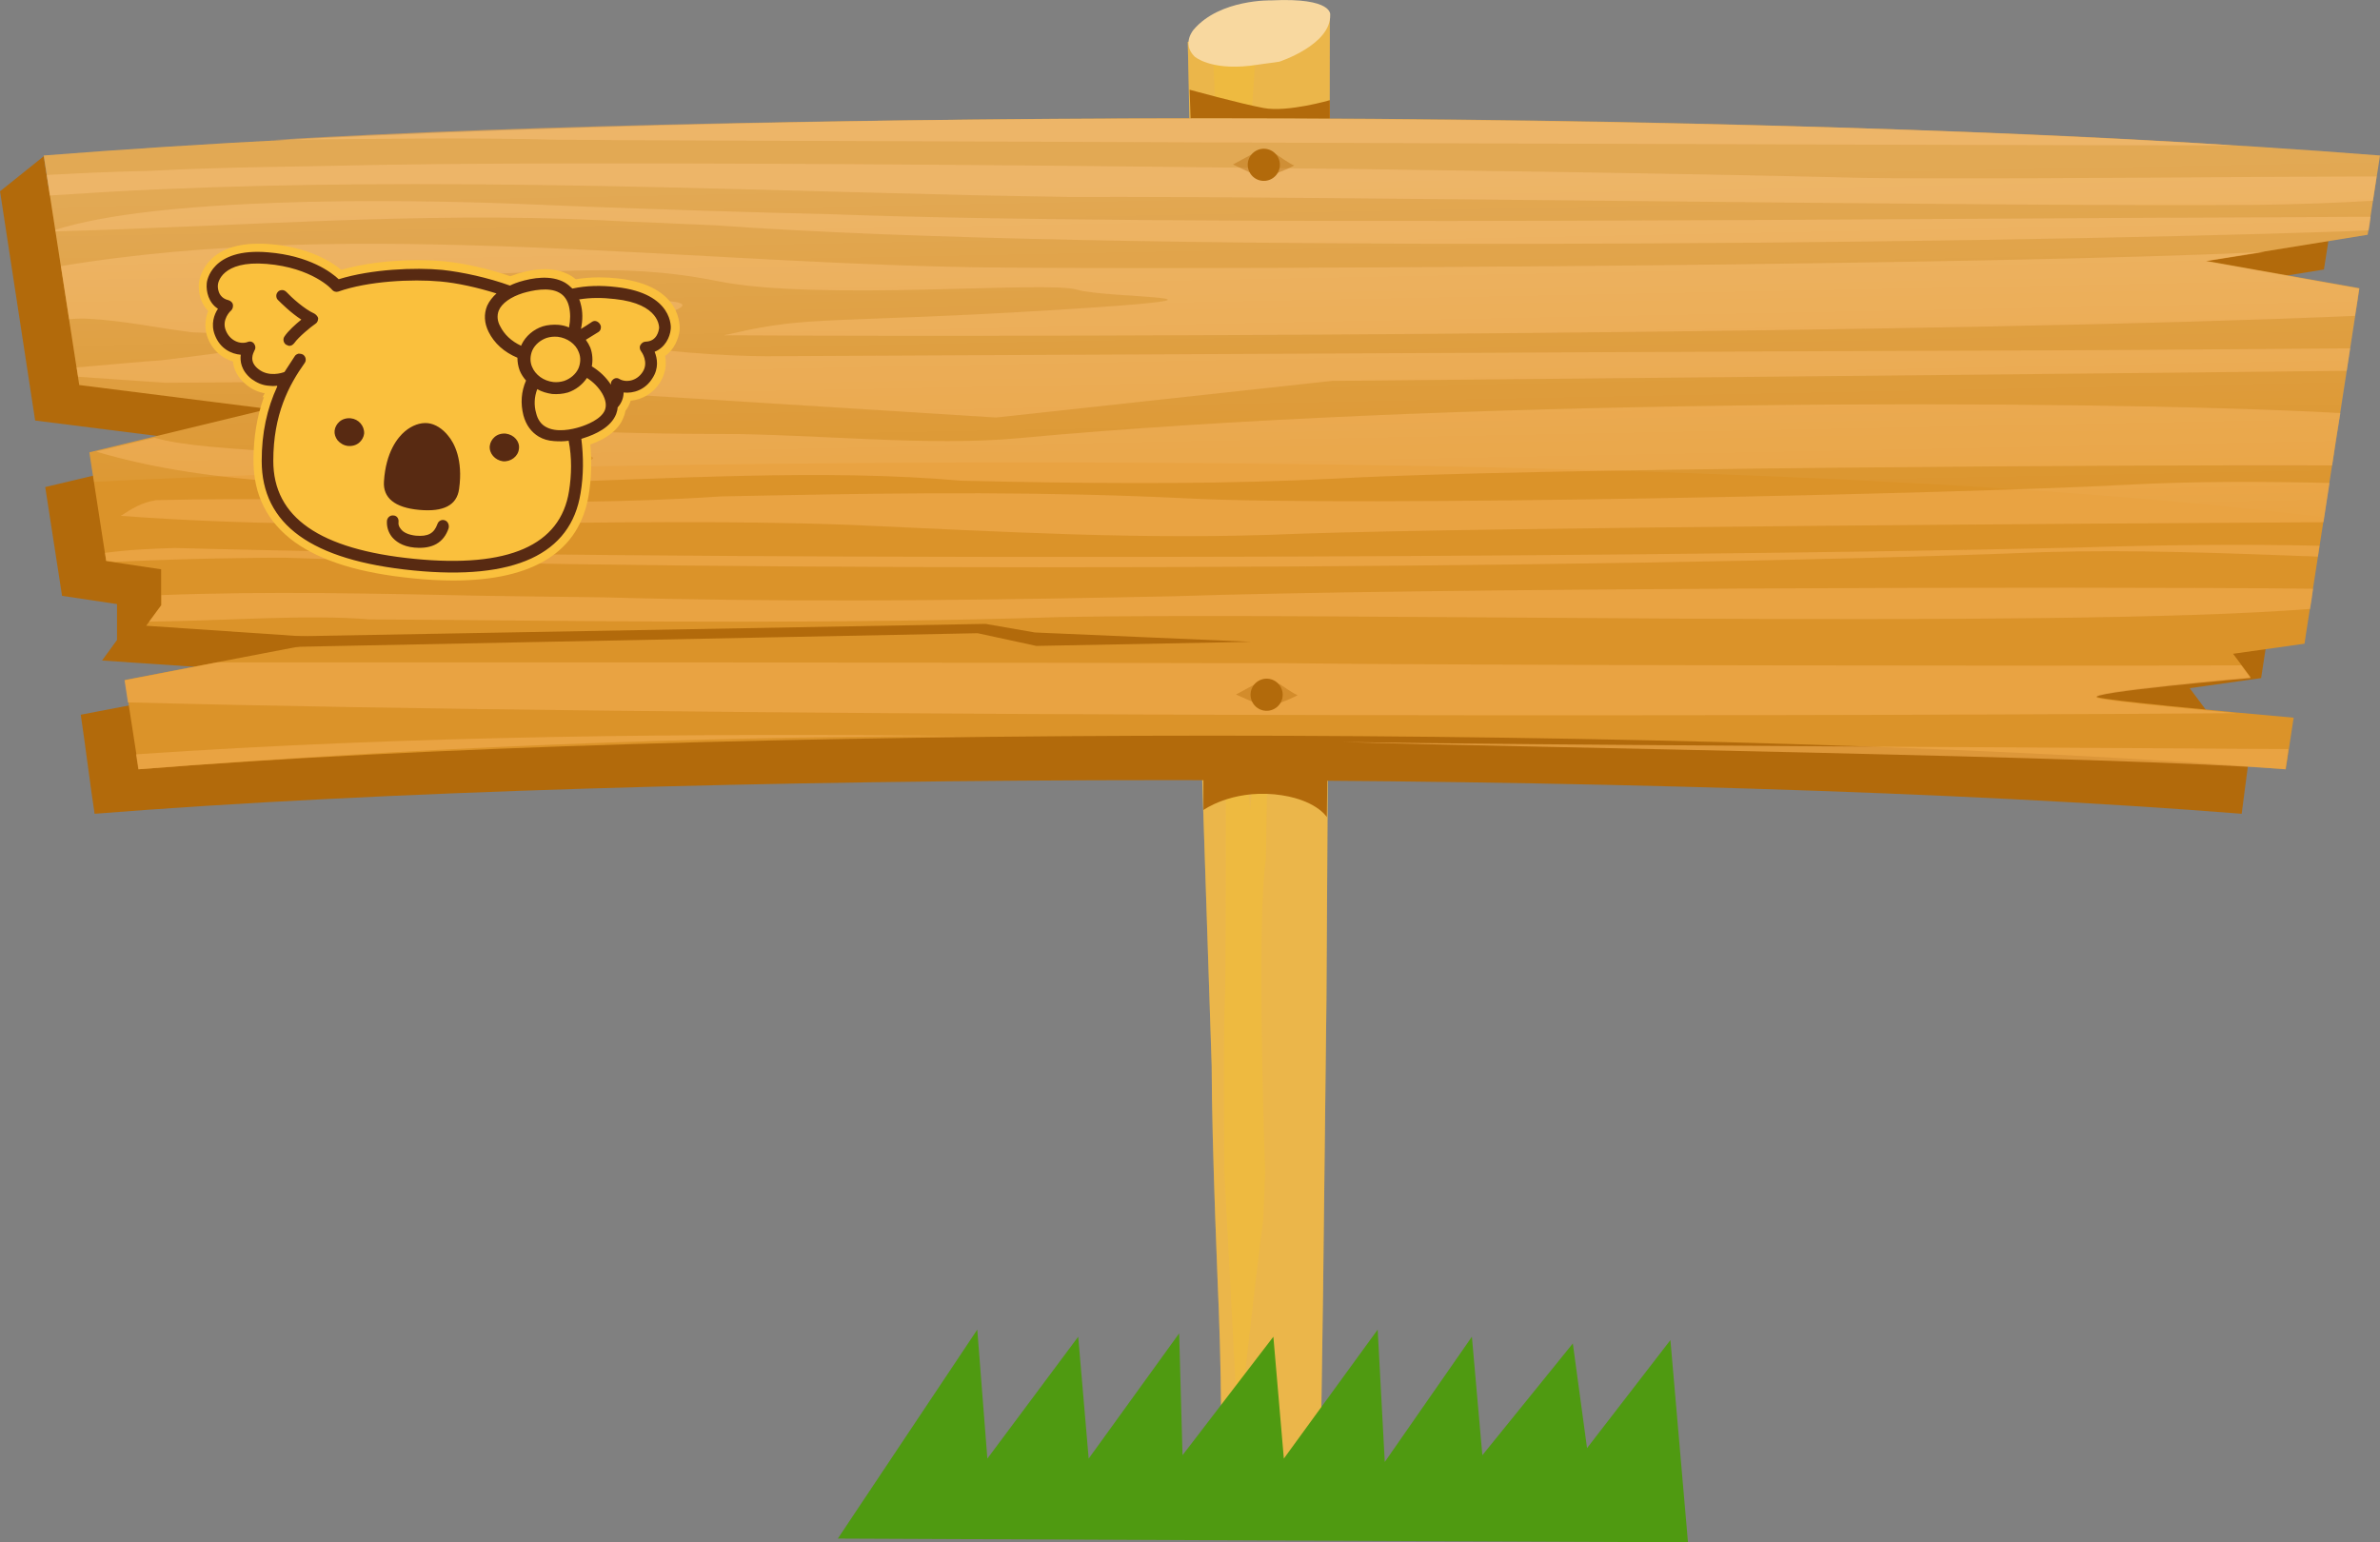
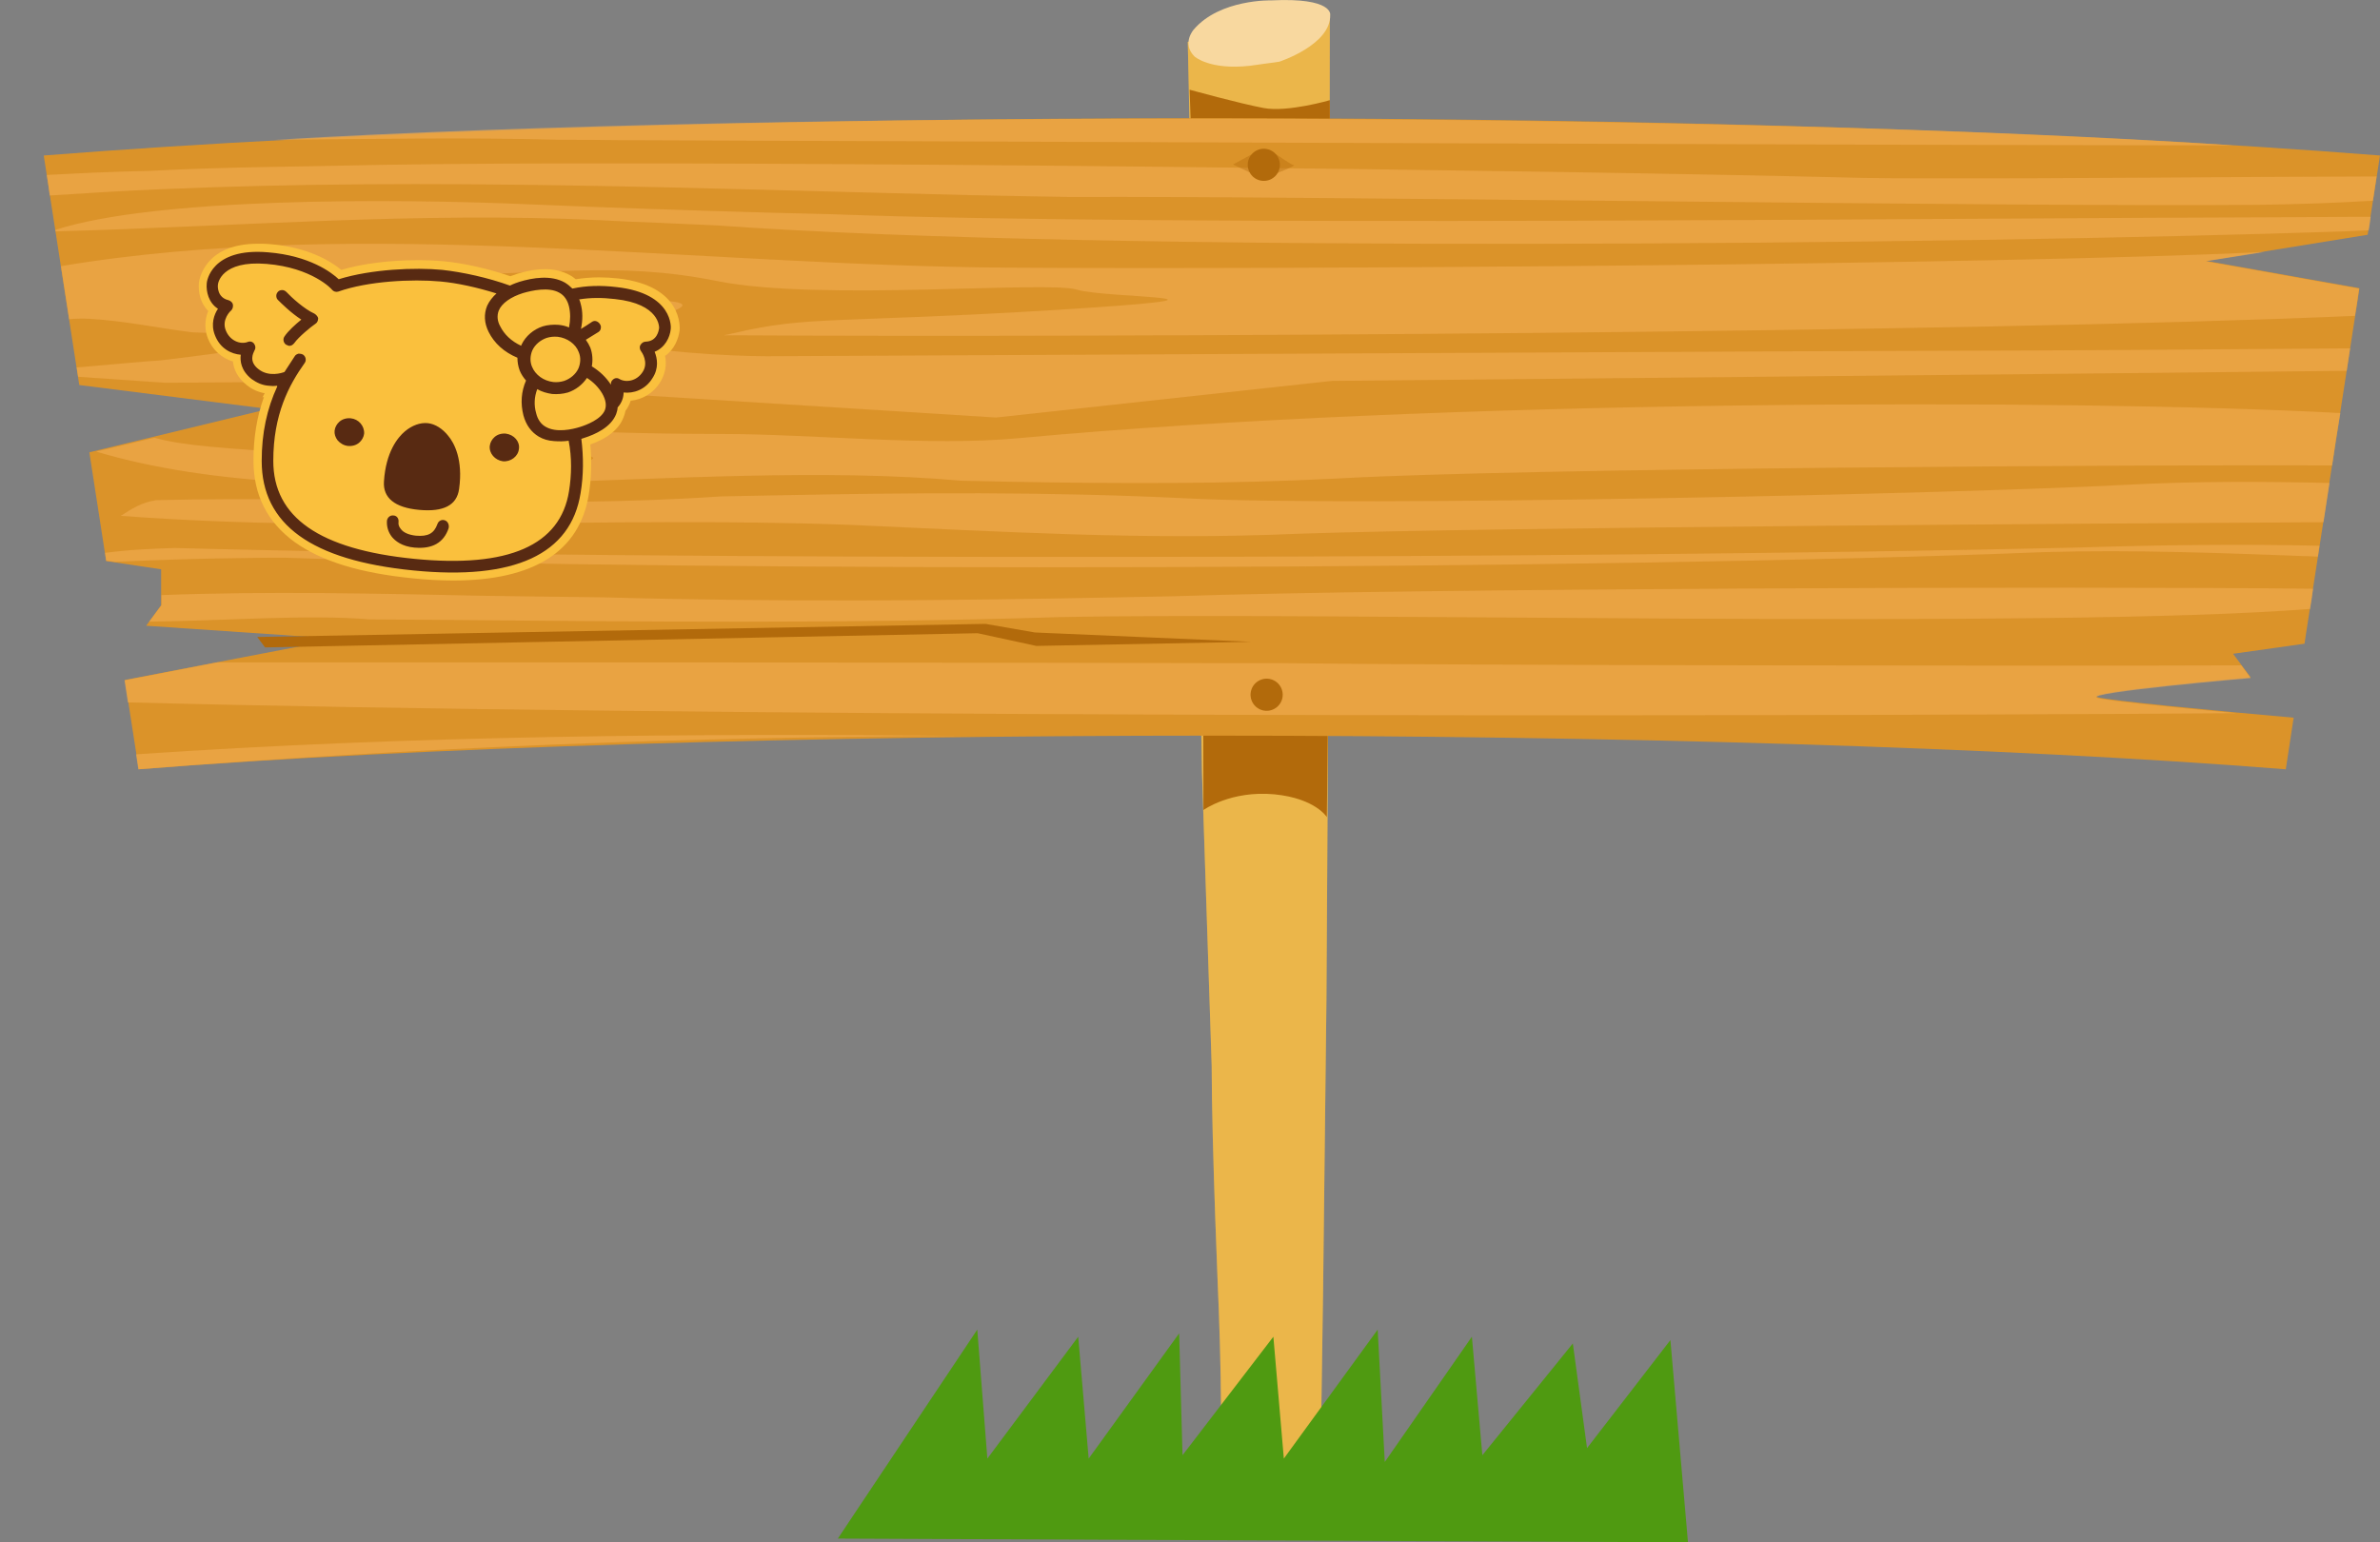
<svg xmlns="http://www.w3.org/2000/svg" enable-background="new 0 0 636.6 412.6" viewBox="0 0 636.6 412.6">
  <rect x="0" y="0" width="636.6" height="412.6" fill="#808080" stroke="none" />
  <linearGradient id="a" gradientUnits="userSpaceOnUse" x1="326.221" x2="324.291" y1="148.195" y2="48.478">
    <stop offset="0" stop-color="#fff" stop-opacity="0" />
    <stop offset="1" stop-color="#fff" />
  </linearGradient>
  <path d="m326.5 393.6s.5-16.7-.5-43.2c0 0-1.9-44-1.9-65.3l-2.6-78.6-1.9-109-1.9-86.3 38-7.2-.2 146.4-.7 116.8-.9 78.2-.5 34-.2 14.8s-4.7 4.9-13.8 4.3z" fill="#eeba40" />
  <path d="m326.5 393.6s.5-16.7-.5-43.2c0 0-1.9-44-1.9-65.3l-2.6-78.6-1.9-109-1.9-86.3 38-7.2-.2 146.4-.7 116.8-.9 78.2-.5 34-.2 14.8s-4.7 4.9-13.8 4.3z" fill="#e4ac62" opacity=".3" />
-   <path d="m336.7 2.9-2.7 38.5c-.5 3.3 4.2 53.2 4.2 53.2s-1.2 46.4-4 69.6.2 52.4.2 52.4l4-44.6c1.2 8.8.2 57.9.2 57.9-2.6 17-.2 83.7-.2 83.7l-.5 12.7c-2.1 15.2-6.7 57.8-6.7 57.8l-3.8-72.4.2 19.2s-.5-53.5 0-63.1.2-88.5.2-88.5l-4.2-26.7 1.9-25.5c2.8-44.1 2.1-50.1 2.1-50.1s-4.5-28.3-3-34.7c1.4-6.2-.7-36.3-.7-36.3z" fill="#eeba40" />
  <path d="m342.2 16.5s13.8-4.5 13.6-12.5c0 0 .9-4.7-15.7-3.9 0 0-13.8-.4-20.8 7.8 0 0-3.3 3.7.2 7.2 0 0 4 3.7 14.8 2.5z" fill="#f8d89f" />
  <g fill="#b26a0b">
    <path d="m321.9 216.7-.1-35.9 33.5 3.3-.4 34.5s-3-5-14-6.1c-11.7-1.1-19 4.2-19 4.2z" />
    <path d="m355.7 26.8v15.9l-36.9-.7-.6-18s13.4 3.7 19.8 4.9 17.7-2.1 17.7-2.1z" />
-     <path d="m624.9 51.1c-163.7-12.9-448.2-13.2-611.9-.9l-1.3-8.4-11.6 9.3s0 0-.1 0c3.1 20.5 6.3 40.9 9.4 61.4l50.6 6.4-47.9 11.4c1.5 9.7 3 19.4 4.5 29.1l14.7 2.2v9.6l-4 5.5 51.6 3.5-57.3 11c1.2 8 2.5 18.6 3.7 26.5 151.2-12 423.2-12 574.3 0 .5-3.6 1.1-8.7 1.7-13 .1-1.2.3-2.4.5-3.5-20.3-1.8-49.8-4.6-52.4-5.5-4-1.5 41-5.3 41-5.3l-4.7-6.3 19.1-2.7c4.9-31.7 9.7-63.4 14.6-95.1l-41-7.2 43.2-7c1.1-6.9 2.2-13.9 3.3-21z" />
  </g>
  <path d="m561 186.5c-4-1.4 41-5.3 41-5.3l-4.7-6.3 19.1-2.7c4.9-31.7 9.8-63.4 14.7-95.1l-41-7.3 43.2-7c1.1-7.1 2.2-14.1 3.3-21.2-168-13.3-456.9-13.3-624.9 0 3.2 20.5 6.3 40.9 9.5 61.4l50.6 6.4-47.9 11.6 4.5 29.1 14.7 2.2v9.6l-4 5.5 51.6 3.5-57.3 11c1.2 8 2.5 15.9 3.7 23.9 151.2-12 423.2-12 574.3 0 .7-4.6 1.4-9.2 2.1-13.8-20.3-1.8-49.8-4.6-52.5-5.5z" fill="#db9329" />
  <g fill="#efa94d" opacity=".7">
    <path d="m36.4 201.8c.2 1.3.4 2.6.6 4 73.7-5.8 147.8-8.8 221.9-8.9-74.9-.8-149.3-.1-222.5 4.9z" />
-     <path d="m611.3 205.8c.3-1.8.6-3.6.8-5.4-44.3-.3-208.3-1.1-252.9-1.9 44.4 1.4 208 3.8 252.1 7.3z" />
    <path d="m342 177.4c-5.4 0-10.9 0-16.3 0-16.3 0-32.6-.1-48.9-.1-5.4 0-10.9 0-16.3 0-48.4-.1-97.5-.1-146.6-.1-5.4 0-10.9 0-16.3 0-13.2 0-26.3 0-39.5 0l-24.8 4.8c.3 2 .6 3.9.9 5.9 148.5 3.9 415.7 3.9 564 2.9-17.3-1.6-35.2-3.4-37.2-4.1-4-1.4 41-5.3 41-5.3l-2.5-3.4c-46.3.2-212 0-257.5-.6z" />
    <path d="m314.3 159.5c-5.1.1-10.1.2-15.2.3-45.7.9-91.5 1.3-137.6 0-5.4-.1-10.7-.1-15.9-.2s-10.5-.1-15.4-.2c-29.1-.6-58.3-1.3-87-.2v2.7l-3.3 4.4c19.8-.2 42.6-2 58.9-.6 5.1 0 10.2.1 15.3.1 56.2.5 112.3 1.1 168.9-.7 70.9-1.5 265 3.3 334.9-2.2.3-1.8.6-3.6.8-5.4-61.9-.7-242.9-.1-304.4 2z" />
    <path d="m568.6 129.7c-45 2.4-206.6 6-251.6 3.6-36.8-1.8-72.9-1.5-108.8-.8-5.1.1-10.3.2-15.4.3-50.2 3.4-100.6-.2-151 1-4 .6-6.7 2.4-9.5 4.2 64 4.8 129.4 0 194.8 2.4 40.9 1.8 79 4.2 119.9 2.4 52-1.8 222.9-2.8 274.5-3.1.5-3.5 1.1-7 1.6-10.5-17.8-.4-35.8-.5-54.5.5z" />
    <path d="m43.6 50.6c71.9-3.1 144.1-.1 215.8 1.6 5.1.1 10.2.2 15.4.3 3.8.1 7.7.1 11.5.2 66.1-.3 251 2.7 317.7 2.1 5.5-.1 10.8-.2 16.1-.4 4.9-.2 9.8-.4 14.6-.7.3-2.2.7-4.3 1-6.5-40.2.1-80.5.6-121 .5-5.3 0-10.7 0-16-.1-87.5-2.2-294-4.6-381.3-3.7-5.1.1-10.3.1-15.4.2-20.6.5-41 .5-61.8 1.6-5.2.1-10.4.3-15.5.5-4.1.2-8.1.4-12.2.6.3 1.8.6 3.6.8 5.5 4.8-.3 9.6-.6 14.4-.9 5.4-.3 10.6-.6 15.9-.8z" />
    <path d="m149.9 37.4c5.4 0 10.7 0 16.1.1 103.9.4 327.3 1.3 431.6 1.4-134.6-9-389.4-9.5-524.1-1.5 25.6-.2 50.9-.7 76.4 0z" />
    <path d="m160.4 58.9c5.2.3 10.4.5 15.6.7s10.4.5 15.7.7c105 7.5 330.7 5.1 435.3 1.6 2.2-.1 4.4-.2 6.6-.3.2-1.2.4-2.4.5-3.6-1.3 0-2.6 0-3.9 0-5.4 0-10.7.1-16.2.1-91.7.2-301.1 2.6-391.7-.8-5.3-.1-10.6-.3-16-.4-21.3-.6-42.5-1.3-63.7-2.2-38.7-1.7-101.1-1.8-127.8 6.8 0 .1 0 .3.1.4 48.4-1.3 97-5.3 145.5-3z" />
    <path d="m555 146.5c-129.4 3-378.3 3.6-508.2.1-3.1.1-6.2.2-9.3.4-3.2.2-6.3.5-9.4.9.1.7.2 1.4.3 2.1l2.3.3c11.5-.5 23-.9 34.4-1 3.6-.1 7.3-.1 10.9-.1 117 3.9 352.2 3.3 470.8-1.5 24.4-.7 48.8.3 73.2 1.2.1-1 .3-1.9.4-2.9-21.5-.5-43.4-.2-65.4.5z" />
    <path d="m24.2 85.3c9.5.6 17.7 2.4 27.2 3.6 7.6.5 16.1-.6 24-.7 1.4-5.7 7.6-14.5 33.3-14.5 38.1 0 55.8-4 83.2 1.5s88.4-.2 96.2 2.3c7.8 2.4 53.5 1.7-5.4 5.4-58.9 3.6-66.5 1.5-86.3 6.2-.9.2-1.9.4-2.8.6 105.6.6 330.7-.6 436.3-5.2.4-2.4.8-4.9 1.1-7.3l-41-7.3 15.7-2.5c-71.8 3.5-263.4 4.7-336.5 4.2-83.7-.6-172.7-13.8-252.9-.4.7 4.7 1.5 9.5 2.2 14.2 2-.2 3.9-.2 5.7-.1z" />
    <path d="m110.3 101.9 156.1 9.8 89.8-9.8s210.7-2 271.5-2.7c.3-2 .6-4 .9-6-39.4.3-83.4.6-98.2.6-28.9 0-316.1 1.5-325.3 1.5-9.1 0-32-1.1-42.1-4.4-10.2-3.3 5.6-3.6 16.8-7.6s-13.7-3.3-39.6-1.8-44.7 8-44.7 8-51.5 7-53.7 7c-1.2 0-11.8 1-21.3 1.8.1.8.3 1.7.4 2.5l23.2 1.6z" />
    <path d="m257.1 128.6c4.8.1 9.5.2 14.3.3 28.6.5 57.3.6 86.5-.9 49.2-2.8 217.4-3.7 265.9-3.5.7-4.7 1.4-9.4 2.2-14-72.4-3.9-241.1-3.7-353.3 6.7-24.3 2.3-55-1.1-79.6-1.1-45.5-.1-58.8-2.4-85.8-3.2-4.5-.1-8.8-.3-13.2-.3l10.6 3.1s21.1 4.4 42.1 5.3c21.1.9 8.9 3.1 2.5 3.1s-76.4-2.5-97.7-5.1c-4.2-.5-7.5-1.1-10.3-1.9l-15.6 3.7c63.1 18.9 158.2 1.3 231.4 7.8z" />
  </g>
  <path d="m68.8 170.4 194.8-3.5 13.2 2.3 57.9 2.5-57.5 1.1-15.7-3.4-190.6 3.8z" fill="#b26a0b" />
-   <path d="m631.1 77.1-41-7.3 43.2-7c1.1-7.1 2.2-14.1 3.3-21.2-168-13.3-456.9-13.3-624.9 0 3.2 20.5 6.3 40.9 9.5 61.4l50.6 6.4-47.9 11.6c.4 2.6.8 5.3 1.2 7.9 116.2-5.9 431.6-10.9 596.6 9.5 3.2-20.5 6.3-40.9 9.4-61.3z" fill="url(#a)" opacity=".2" />
  <g fill="#b26a0b">
-     <path d="m335.4 183.2-4.8 2.6 4.3 1.9 7.4.4s5.3-2.1 4.7-2.2c-.6 0-4.7-2.9-4.7-2.9z" opacity=".41" />
    <ellipse cx="338.8" cy="185.7" rx="4.3" ry="4.3" transform="matrix(.276 -.961 .961 .276 66.831 460.192)" />
    <path d="m334.6 41.4-4.8 2.6 4.2 2 7.4.4s5.3-2.1 4.7-2.2c-.6 0-4.7-2.9-4.7-2.9z" opacity=".41" />
    <ellipse cx="337.9" cy="44" rx="4.3" ry="4.3" transform="matrix(.276 -.961 .961 .276 202.5 356.67)" />
  </g>
  <path d="m224.1 411.6 37.3-55.9 2.7 34.5 24.3-32.6 2.8 32.6 24.2-33.5.9 32.6 24.3-31.7 2.8 32.6 25.1-34.5 1.9 35.4 23.3-33.5 2.8 31.7 24.2-29.9 3.8 28 22.3-28.9 4.7 54.1z" fill="#4f9a11" />
  <path d="m69 65.2c-14.6 0-15.7 10-15.8 10.4-.2 2.4.3 5.4 2.5 7.6-1 2.4-1 5-.1 7.3 1.2 3.1 3.7 5.3 6.7 6.2.2 1.9 1.1 4.3 3.8 6.4 1.4 1.1 3 1.8 4.7 2.1l-.6 1.1.4-.1c-1.9 5.3-2.8 10.9-2.8 17 0 9.2 3.7 16.5 11 21.8 7.1 5.1 17.4 8.3 31.5 9.7 3.8.4 7.5.6 10.9.6 21.6 0 33.9-7.8 36.3-23.1.7-4.4.8-8.8.4-13.3 4.6-1.6 7.7-4.1 8.9-7.3.2-.5.4-1.1.5-1.7.7-.9 1.1-1.8 1.4-2.7 3.1-.3 6-2 7.8-4.8 1.4-2.2 1.9-4.7 1.4-7.2 2.5-1.7 3.6-4.6 3.9-6.9 0-.5 1-11.8-16.4-13.8-1.8-.2-3.5-.3-5.2-.3-2.1 0-4.2.2-6.2.5-.5-.4-1-.8-1.6-1.1-1.8-1-4.1-1.6-6.6-1.6-2.2 0-4.7.4-7.3 1.2-.5.2-1.2.4-2 .7-5.8-2-12.4-3.5-17.8-4-2.1-.2-4.4-.3-6.9-.3-7.4 0-14.8.9-20.5 2.6-2.8-2.3-8.9-6.1-19.2-6.9-1.1-.1-2.1-.1-3.1-.1z" fill="#fac03d" />
  <path d="m114.4 113.2c-2-.2-4.2.6-6.1 2.2s-5.1 5.5-5.6 13.4c-.3 4.4 2.9 7 9.4 7.6s10.1-1.2 10.7-5.6c1.1-7.8-1.3-12.3-2.9-14.2-1.5-1.9-3.5-3.2-5.5-3.4zm-30.3-29.3c-2.7-1.2-6.2-4.4-7.5-5.8-.3-.3-.7-.5-1.1-.5s-.8.1-1.1.4-.5.7-.5 1.1.1.8.4 1.1c.9.9 3.5 3.5 6.3 5.3-1.6 1.3-3.5 3-4.5 4.5-.5.7-.3 1.7.4 2.2.2.1.5.2.7.3.6.1 1.1-.2 1.5-.7 1.2-1.7 4.5-4.4 5.7-5.2.5-.3.7-.9.7-1.5-.1-.4-.5-.9-1-1.2zm34.9 55.3c-.8-.3-1.7.1-2 1-.9 2.5-2.5 3.4-5.8 3.1-1.8-.2-3.3-.8-4-1.8-.5-.6-.7-1.2-.6-1.9.1-.9-.5-1.7-1.4-1.7-.9-.1-1.6.6-1.7 1.4-.1 1.5.3 3 1.3 4.3.9 1.1 2.7 2.6 6.1 2.9h.1c4.6.4 7.7-1.3 9-5.2.2-.9-.2-1.8-1-2.1zm-25.2-27.3c-1.1-.1-2.2.2-3 .9-.7.6-1.2 1.5-1.3 2.4s.2 1.8.8 2.6c.7.8 1.7 1.4 2.8 1.5s2.2-.2 3-.9c.7-.6 1.2-1.5 1.3-2.4.1-2.1-1.5-3.9-3.6-4.1zm41.5 4.1c-1.1-.1-2.2.2-3 .9-.7.6-1.2 1.5-1.3 2.4-.2 2 1.4 3.8 3.5 4.1 2.1.2 4.1-1.3 4.3-3.3.3-2-1.3-3.8-3.5-4.1zm29.6-39.2c-4.2-.5-8.1-.4-11.8.4-.6-.6-1.2-1.1-2-1.6-3.7-2.1-8.6-1.3-12.2-.2-.6.2-1.5.5-2.5 1-5.8-2.1-12.6-3.6-18.1-4.2-7.3-.7-19-.2-27.7 2.5-1.9-1.8-7.8-6.3-18.9-7.2-15.3-1.3-16.4 7.9-16.4 8.3-.2 2.2.5 5.2 3 6.8-1 1.5-2 4.1-.8 7.1 1.4 3.6 4.4 5 6.9 5.2-.2 1.6 0 4.2 2.9 6.5 1.4 1 2.9 1.7 4.7 1.8.7.1 1.4.1 2.1 0v.1h.1c-2.8 6-4.2 12.6-4.2 20 0 17 13.3 26.6 40.5 29.3 27.1 2.7 42.2-4.3 44.8-20.7.8-4.8.8-9.6.2-14.5.2-.1.4-.1.6-.2 3.2-1 7.3-2.9 8.7-6.4.2-.6.4-1.2.4-1.8 1.2-1.3 1.6-2.8 1.6-4 2.6.3 5.8-.7 7.7-3.8 1.8-2.7 1.3-5.4.6-7.1 2.8-1.1 4.1-3.9 4.3-6 .1-.3.8-9.6-14.5-11.3zm-10.1 17.4c.6 1.4.5 3-.1 4.4-.7 1.5-2.1 2.7-3.8 3.3-1 .3-1.9.4-2.9.3-2.6-.3-4.8-1.9-5.7-4.1-.6-1.4-.5-3 .1-4.4.7-1.5 2.1-2.7 3.8-3.3 1-.3 1.9-.4 3-.3 2.5.3 4.8 1.9 5.6 4.1zm-21.4-11.1c.8-2 3.3-3.7 6.5-4.7 2.4-.7 6.9-1.7 9.7-.1 1.3.7 2.2 2 2.6 3.7s.4 3.6 0 5.6c-.9-.4-1.8-.6-2.8-.7-1.4-.1-2.9 0-4.2.4-2.5.8-4.6 2.6-5.7 4.9 0 .1-.1.2-.1.3-2.6-1.2-4.5-3-5.6-5.2-.8-1.4-.9-2.9-.4-4.2zm18.8 48.3c-2.3 14.5-16.2 20.6-41.4 18.1-25.3-2.5-37.7-11.1-37.7-26.2 0-12.5 4.2-20.3 8.4-26.2.5-.7.3-1.7-.4-2.2-.3-.2-.8-.3-1.2-.3-.4.1-.8.3-1 .6-1 1.5-1.9 2.9-2.8 4.3-.7.3-4.2 1.4-6.9-.7-2.8-2.1-1.4-4.4-1.2-4.9.4-.6.4-1.3 0-1.9s-1.1-.8-1.8-.5c-1.9.7-4.7-.3-5.8-3.1-1.2-2.9 1.3-5.3 1.4-5.3.4-.4.6-1 .5-1.6s-.6-1-1.2-1.2c-3-.7-2.9-3.7-2.8-4.2 0-.3.9-6.5 13-5.5 12.2 1 17.5 6.8 17.5 6.9.4.5 1.1.7 1.7.5 7.9-2.8 19.7-3.4 27.3-2.7 4.5.4 9.9 1.6 15 3.2-1 .9-1.9 2-2.5 3.3-.9 2.2-.8 4.6.4 7 1.5 3 4.1 5.4 7.7 6.9 0 1.2.2 2.3.6 3.4.4 1 1 1.9 1.7 2.7-1.3 3-1.5 6.1-.7 9.3.7 2.6 2.1 4.5 4.1 5.7 1.2.7 2.5 1.1 4.1 1.2 1.3.1 2.7.1 3.9-.1.9 4.6.8 9.1.1 13.5zm9.6-21.7c-1 2.5-5 4-6.6 4.5-2.2.7-6.4 1.6-9.2 0-1.3-.7-2.2-2-2.6-3.7-.6-2.1-.5-4.3.3-6.4 1.2.7 2.6 1.1 4 1.3 1.4.1 2.8 0 4.2-.4 2.1-.7 3.9-2.1 5.1-3.9 1.7 1.1 3.1 2.5 4.1 4.2.9 1.6 1.2 3.1.7 4.4zm14.5-21.9c-.1.6-.5 3.5-3.6 3.6-.6 0-1.1.4-1.4.9s-.2 1.2.2 1.7c.1.1 2.1 2.9.4 5.5-1.6 2.5-4.5 2.9-6.2 1.9-.6-.4-1.3-.3-1.8.2-.4.3-.5.8-.5 1.3-1.3-2-3-3.6-5.1-4.9.3-1.6.2-3.4-.4-5-.3-.7-.7-1.4-1.2-2.1 1.5-.9 2.8-1.7 3.4-2.1.3-.2.6-.6.6-1 .1-.4 0-.8-.3-1.2-.2-.3-.6-.6-1-.7s-.8 0-1.2.3c-.7.5-1.7 1.1-2.8 1.8.5-2.4.5-4.7-.1-6.8-.1-.4-.2-.8-.4-1.1 3-.5 6.2-.5 9.6-.1 12.1 1.3 11.8 7.6 11.8 7.8z" fill="#582a12" />
</svg>